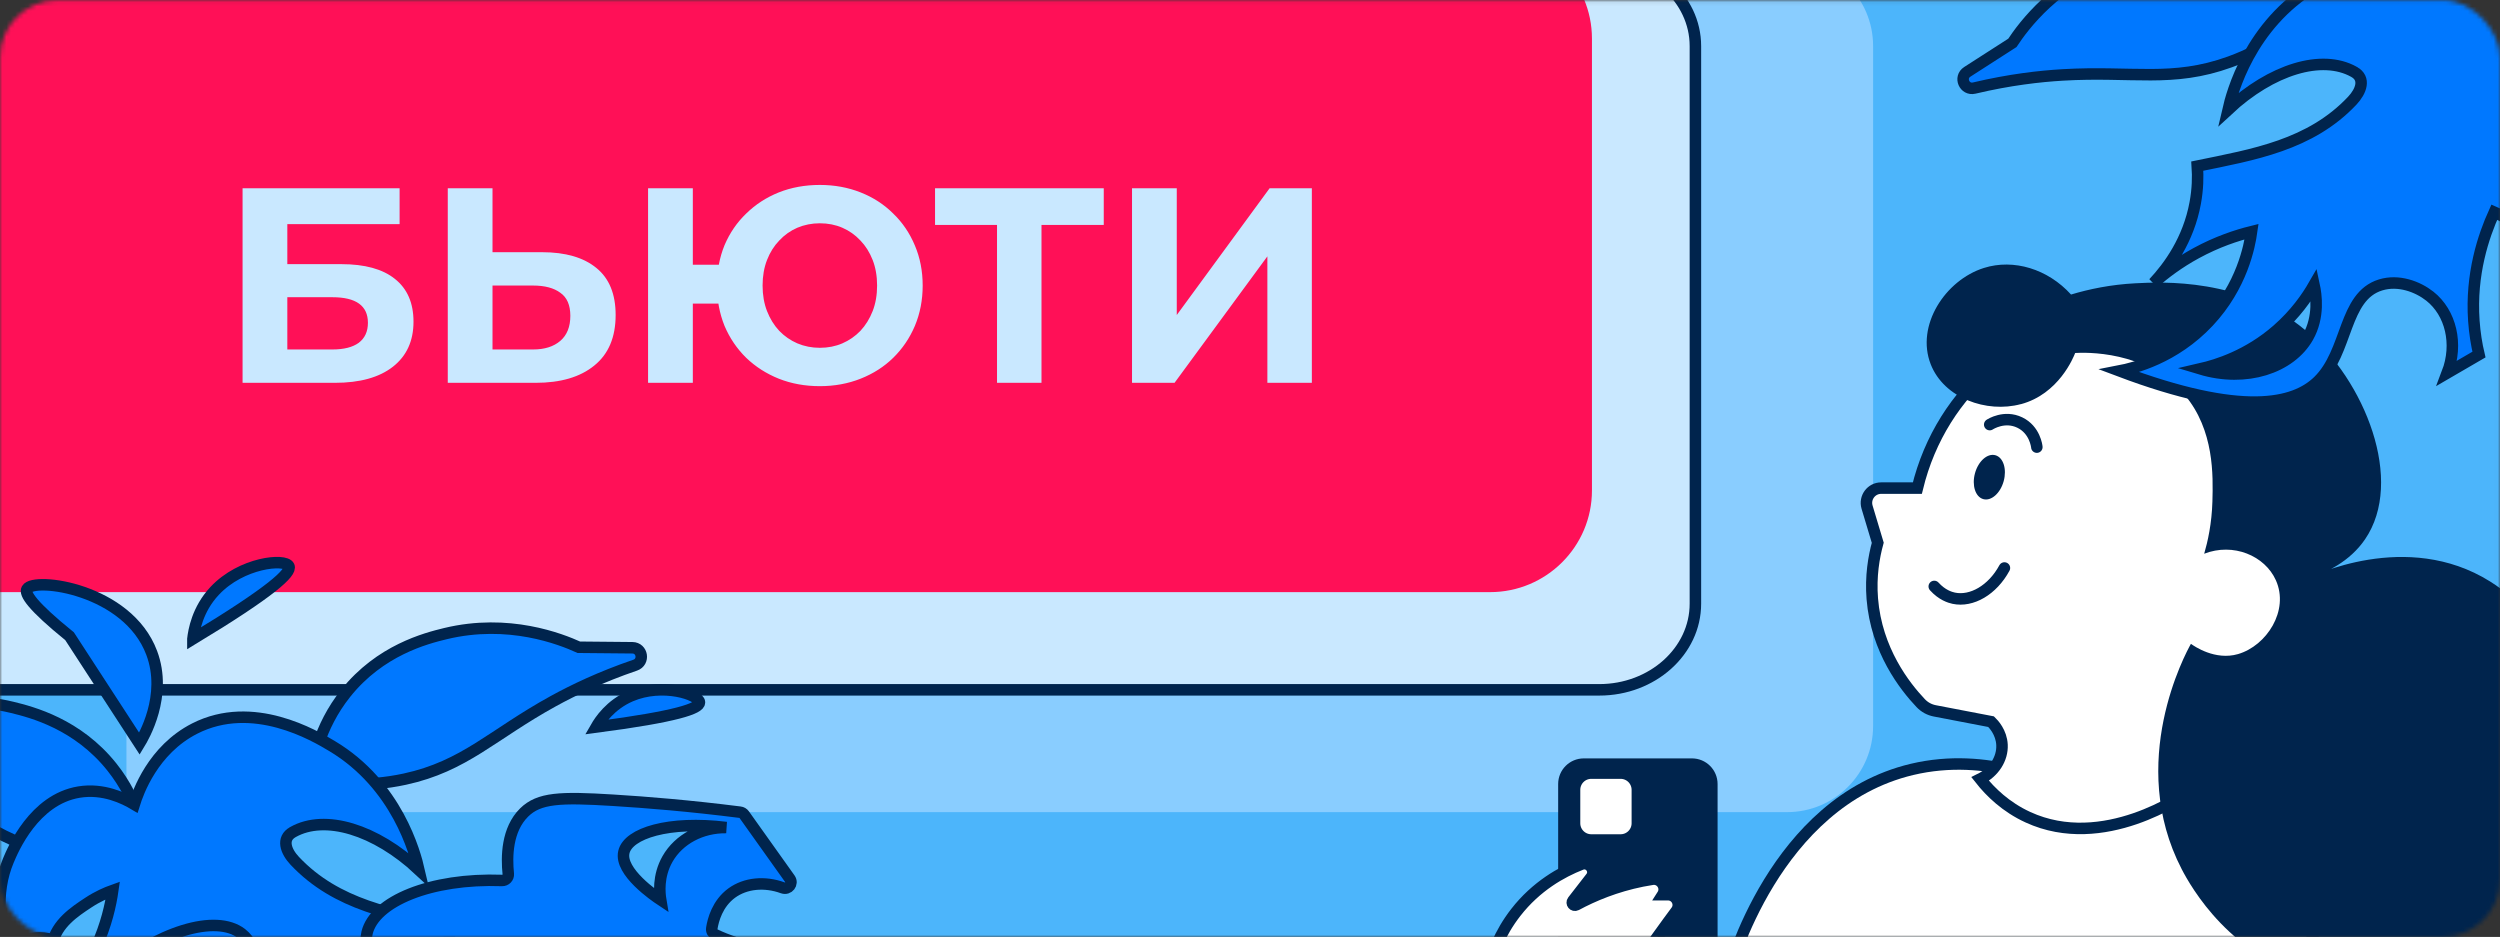
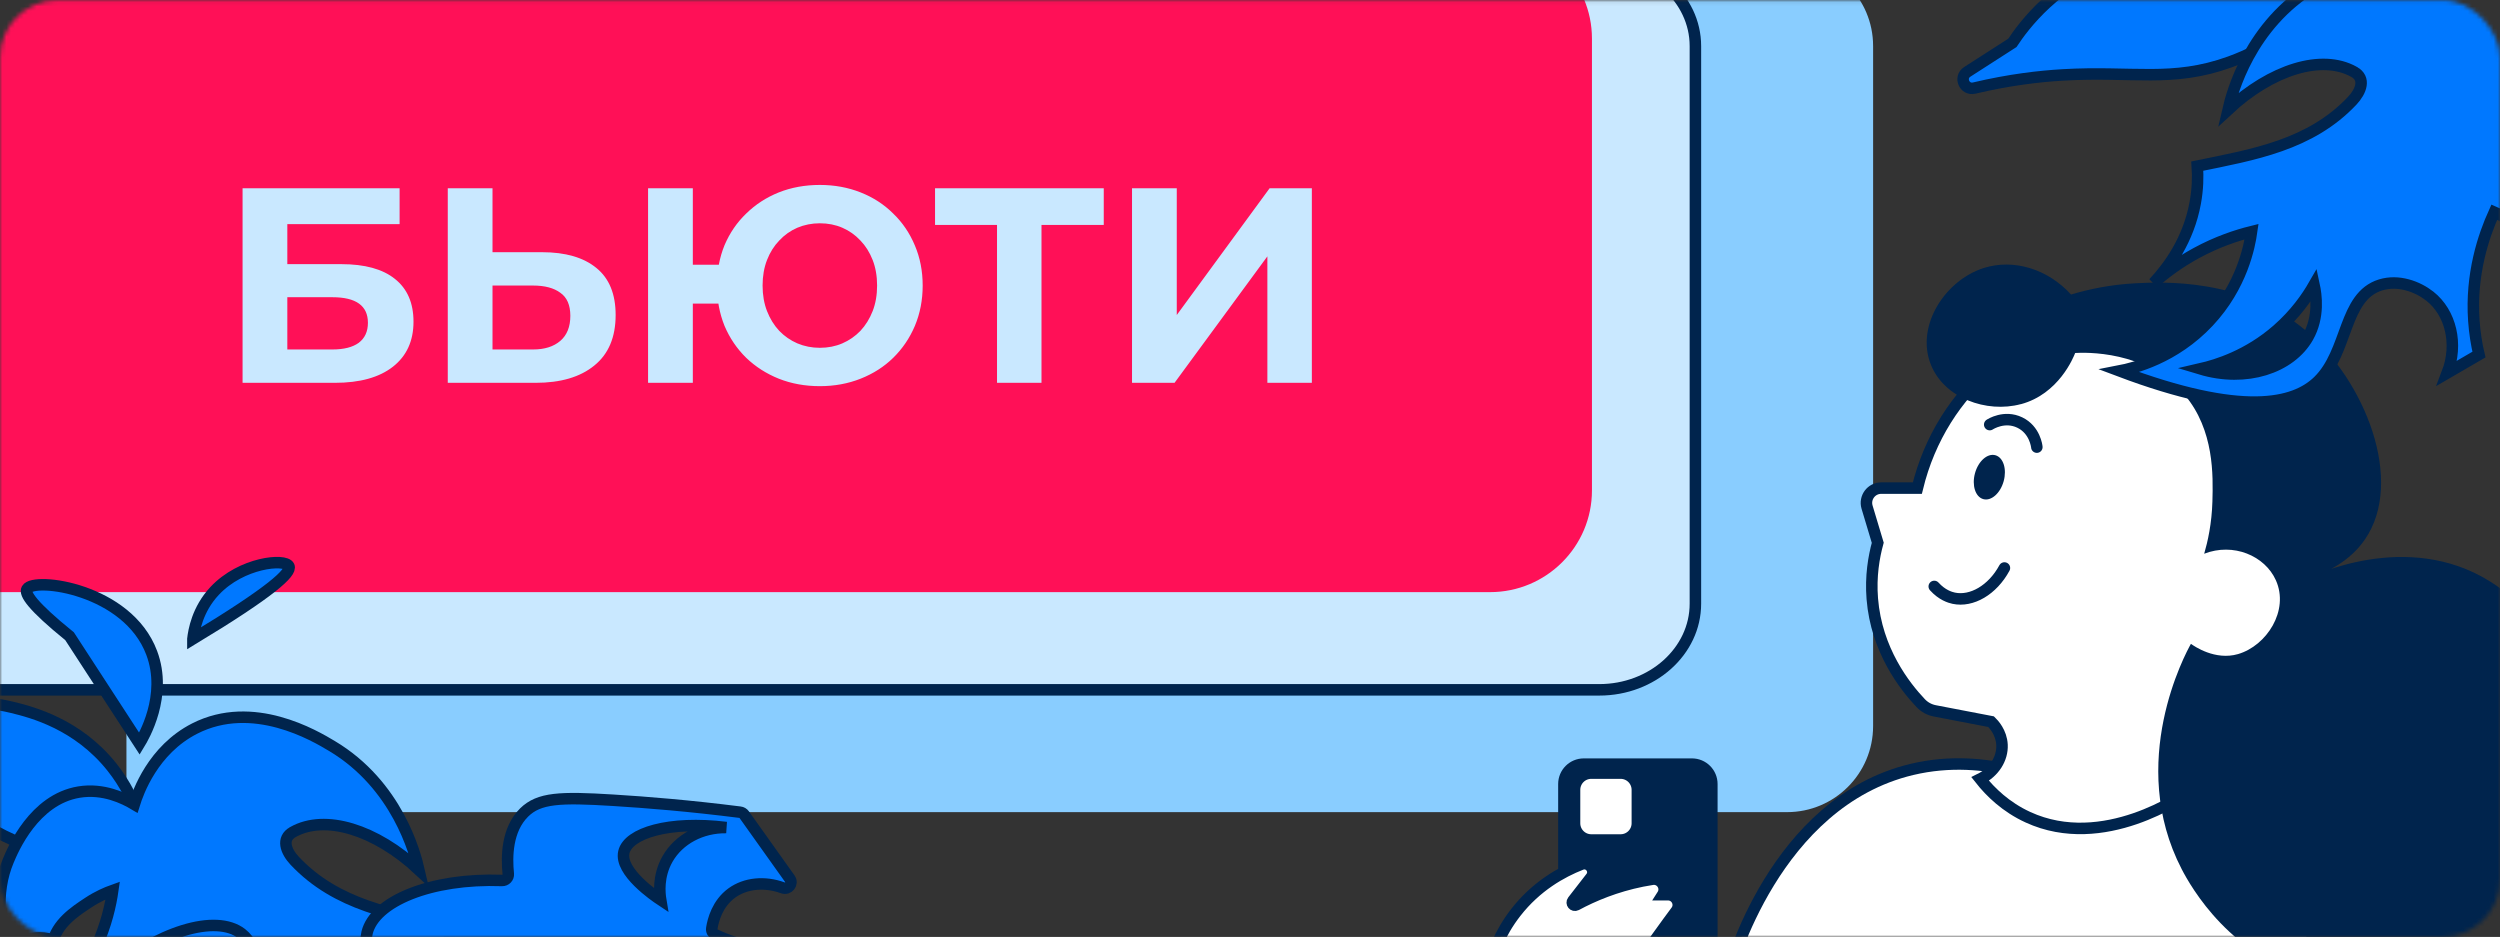
<svg xmlns="http://www.w3.org/2000/svg" width="579" height="217" viewBox="0 0 579 217" fill="none">
  <rect x="0" y="0" width="579" height="217" fill="#333333" stroke="none" />
  <mask id="mask0_258_770" style="mask-type:alpha" maskUnits="userSpaceOnUse" x="0" y="0" width="579" height="217">
    <rect y="0.041" width="579" height="216.959" rx="13.31" fill="#E1E1E1" />
  </mask>
  <g mask="url(#mask0_258_770)">
-     <path d="M604.29 -25.248H-18.634V267.579H604.29V-25.248Z" fill="#4CB5FB" />
    <path d="M29.283 -9.276H413.885C424.879 -9.276 433.811 -0.345 433.811 10.65V168.164C433.811 179.159 424.879 188.09 413.885 188.09H29.283V-9.276Z" fill="#89CDFF" />
    <path d="M-11.979 -9.276H370.392C382.676 -9.276 392.655 -0.337 392.655 10.667V139.823C392.655 150.827 382.676 159.766 370.392 159.766H-11.979V-9.276Z" fill="#C9E8FF" stroke="#00244D" stroke-width="2.662" stroke-miterlimit="10" />
    <path d="M-11.979 -14.6H345.092C358.116 -14.6 368.696 -4.046 368.696 8.946V113.592C368.696 126.584 358.116 137.138 345.092 137.138H-11.979V-14.6Z" fill="#FF1057" />
-     <path d="M71.932 180.716C72.332 176.896 73.756 168.484 80.052 160.577C88.011 150.581 98.606 147.853 103.158 146.748C117.813 143.207 129.885 148.012 134.052 149.902C138.191 149.942 142.331 149.982 146.47 150.022C148.799 150.049 149.319 153.297 147.109 154.055C139.07 156.797 132.774 159.845 128.142 162.388C113.993 170.161 107.631 177.442 93.761 180.45C84.724 182.406 76.884 181.594 71.919 180.703L71.932 180.716Z" fill="#0078FF" stroke="#00244D" stroke-width="2.662" stroke-miterlimit="10" stroke-linecap="round" />
    <path d="M535.054 2.945C532.683 -0.076 526.999 -6.439 517.46 -9.78C505.401 -14.005 494.979 -10.674 490.538 -9.186C476.247 -4.381 468.586 6.113 466.065 9.931C462.582 12.168 459.099 14.406 455.617 16.644C453.659 17.906 454.948 20.932 457.223 20.398C465.488 18.439 472.44 17.668 477.715 17.354C493.83 16.401 503.092 19.178 516.434 14.341C525.126 11.186 531.33 6.325 535.058 2.927L535.054 2.945Z" fill="#0078FF" stroke="#00244D" stroke-width="2.662" stroke-miterlimit="10" stroke-linecap="round" />
    <path d="M34.038 197.793C33.639 193.973 32.215 185.561 25.919 177.655C17.959 167.659 7.364 164.93 2.812 163.825C-11.843 160.285 -23.915 165.09 -28.081 166.98C-32.221 167.02 -36.36 167.06 -40.5 167.099C-42.829 167.126 -43.348 170.374 -41.139 171.133C-33.099 173.874 -26.803 176.923 -22.172 179.465C-8.023 187.238 -1.66 194.519 12.209 197.527C21.247 199.484 29.087 198.672 34.051 197.78L34.038 197.793Z" fill="#0078FF" stroke="#00244D" stroke-width="2.662" stroke-miterlimit="10" stroke-linecap="round" />
    <path d="M466.195 178.518C459.859 176.948 451.687 176.083 442.795 178.199C410.997 185.786 400.588 224.359 400.096 226.276C446.695 227.114 493.295 227.966 539.894 228.805C536.833 220.366 533.785 211.941 530.723 203.502C522.817 194.651 514.911 185.786 507.004 176.934C493.401 177.467 479.798 177.986 466.208 178.518H466.195Z" fill="white" stroke="#00244D" stroke-width="2.662" stroke-miterlimit="10" stroke-linecap="round" />
    <path d="M525.345 95.648C523.987 93.651 511.169 75.297 489.607 74.777C469.242 74.285 449.676 89.885 444.059 113.045H435.686C433.397 113.045 431.76 115.254 432.412 117.45C433.237 120.206 434.063 122.948 434.888 125.703C433.983 128.99 433.211 133.449 433.623 138.667C434.582 150.62 441.17 158.979 444.831 162.839C445.709 163.77 446.84 164.396 448.105 164.636L461.136 167.138C461.668 167.657 463.532 169.587 463.665 172.515C463.811 175.723 461.815 178.838 458.607 180.422C460.989 183.443 464.57 186.93 469.681 189.273C487.171 197.312 505.765 184.162 507.003 183.27C524.666 160.829 541.424 137.868 525.345 95.661V95.648Z" fill="white" stroke="#00244D" stroke-width="2.662" stroke-miterlimit="10" stroke-linecap="round" />
    <path d="M464.056 111.425C464.825 108.617 463.96 105.933 462.124 105.43C460.288 104.927 458.175 106.796 457.406 109.603C456.637 112.411 457.502 115.095 459.339 115.598C461.175 116.101 463.287 114.232 464.056 111.425Z" fill="#00244D" />
    <path d="M447.973 135.819C449.783 137.815 451.62 138.361 452.485 138.547C456.624 139.426 461.456 136.671 464.225 131.546" stroke="#00244D" stroke-width="2.662" stroke-miterlimit="10" stroke-linecap="round" />
    <path d="M468.018 93.599C460.111 95.728 450.222 92.228 447.147 84.348C443.66 75.416 450.488 64.888 459.486 62.053C466.38 59.883 474.3 62.306 479.651 68.216C483.843 66.951 488.875 65.9 494.598 65.607C500.575 65.301 519.489 64.276 533.97 76.521C547.746 88.168 556.984 111.394 547.733 124.918C544.219 130.055 538.749 132.731 533.97 134.168C535.328 133.463 557.343 122.588 576.67 134.648C590.805 143.472 601.108 163.065 594.466 177.587C591.458 184.162 585.761 187.929 581.887 189.925C583.019 194.278 584.03 201.213 581.182 208.187C574.78 223.814 552.977 229.83 536.592 226.449C516.88 222.389 507.296 205.192 505.286 201.306C492.482 176.602 506.165 151.339 507.416 149.116C508.188 149.662 513.033 153.029 518.331 151.485C524.946 149.555 530.23 141.409 527.102 134.408C524.547 128.685 517.213 125.623 510.491 128.245C511.316 125.423 512.248 121.244 512.394 116.146C512.554 110.157 512.847 99.641 505.992 91.482C497.18 81.007 482.646 81.632 480.609 81.752C480.223 82.751 476.816 91.256 468.031 93.612L468.018 93.599Z" fill="#00244D" />
    <path d="M460.817 98.337C460.977 98.23 464.238 96.154 467.779 97.858C471.293 99.548 471.719 103.355 471.732 103.555" stroke="#00244D" stroke-width="2.662" stroke-miterlimit="10" stroke-linecap="round" />
    <path d="M391.857 175.643H366.807C363.528 175.643 360.87 178.301 360.87 181.58V224.506C360.87 227.784 363.528 230.442 366.807 230.442H391.857C395.135 230.442 397.793 227.784 397.793 224.506V181.58C397.793 178.301 395.135 175.643 391.857 175.643Z" fill="#00244D" />
    <path d="M375.338 179.051H368.536C366.397 179.051 364.663 180.785 364.663 182.924V190.671C364.663 192.81 366.397 194.544 368.536 194.544H375.338C377.477 194.544 379.211 192.81 379.211 190.671V182.924C379.211 180.785 377.477 179.051 375.338 179.051Z" fill="white" stroke="#00244D" stroke-width="2.662" stroke-miterlimit="10" stroke-linecap="round" />
    <path d="M344.738 224.439C345.537 221.178 347.241 216.213 351.061 211.315C355.786 205.246 361.669 201.945 366.208 200.174C368.071 199.442 369.708 201.625 368.484 203.209C367.073 205.019 365.675 206.83 364.265 208.64C363.852 209.172 364.451 209.904 365.05 209.585C369.07 207.415 374.194 205.286 380.33 204.048C381.129 203.888 381.901 203.755 382.673 203.635C384.643 203.329 386.094 205.445 385.095 207.176L385.069 207.216H386.306C388.263 207.216 389.381 209.438 388.21 210.996C387.584 211.834 386.959 212.686 386.333 213.538C384.217 216.426 382.18 219.288 380.224 222.11C379.957 222.509 380.343 223.015 380.796 222.855C383.578 221.91 386.36 220.978 389.128 220.033C391.298 219.301 393.294 221.498 392.363 223.587L392.336 223.64C389.954 228.951 387.238 233.477 384.589 237.244C371.306 232.971 358.022 228.698 344.738 224.439Z" fill="white" stroke="#00244D" stroke-width="2.662" stroke-miterlimit="10" stroke-linecap="round" />
    <path d="M101.548 250.569C93.775 242.276 92.044 232.999 91.579 229.698C95.066 230.563 99.552 232.041 104.396 234.676C108.456 236.886 111.73 239.361 114.299 241.624C110.706 237.791 106.193 231.575 104.636 223.056C104.05 219.902 103.984 217 104.157 214.524C91.166 211.862 77.975 209.679 68.272 199.377C66.169 197.141 65.144 194.226 67.82 192.722C67.833 192.722 67.846 192.722 67.86 192.695C75.3 188.529 86.96 192.096 97.036 201.467C96.171 197.713 92.018 181.807 76.871 172.77C72.918 170.4 58.596 161.855 45.086 168.737C35.422 173.661 31.962 183.524 31.096 186.293C28.78 184.909 23.949 182.513 18.292 183.445C7.857 185.162 2.985 196.795 1.92 199.337C-4.243 214.045 4.569 235.022 23.03 252.712C22.658 251.114 20.115 239.521 27.543 230.883C30.138 227.861 33.146 226.157 35.369 225.186C37.858 230.683 40.866 239.534 40.108 250.342C39.908 253.191 39.482 255.813 38.923 258.169C41.372 259.593 43.821 261.017 46.27 262.441C43.688 255.72 45.445 248.479 50.303 244.645C53.125 242.423 57.557 240.772 61.697 242.037C70.375 244.699 69.151 257.517 76.165 264.331C81.662 269.669 93.615 272.717 122.179 261.962C118.945 261.337 109.521 259.074 101.548 250.569ZM22.312 219.263C20.222 223.895 17.72 227.449 15.67 229.938C14.991 229.139 10.865 224.241 12.116 218.544C13.141 213.872 17.267 211.143 20.422 209.067C22.658 207.589 24.707 206.724 26.118 206.219C25.639 209.586 24.614 214.191 22.312 219.263ZM78.534 254.136C75.859 249.411 76.618 244.299 77.11 242.037C78.761 244.912 81.449 248.798 85.656 252.472C92.43 258.382 99.578 260.591 103.451 261.483C92.843 264.678 82.581 261.243 78.534 254.136Z" fill="#0078FF" stroke="#00244D" stroke-width="2.662" stroke-miterlimit="10" stroke-linecap="round" />
    <path d="M511.503 74.516C519.276 66.223 521.006 56.946 521.472 53.645C517.985 54.51 513.499 55.988 508.654 58.623C504.595 60.833 501.32 63.308 498.751 65.571C502.345 61.738 506.857 55.522 508.415 47.003C509 43.849 509.067 40.947 508.894 38.471C521.885 35.809 535.075 33.626 544.779 23.324C546.882 21.088 547.907 18.173 545.231 16.669C545.218 16.669 545.205 16.669 545.191 16.642C537.751 12.476 526.091 16.043 516.015 25.414C516.88 21.66 521.033 5.754 536.18 -3.283C540.133 -5.653 554.455 -14.198 567.965 -7.316C577.629 -2.392 581.089 7.471 581.954 10.24C584.27 8.856 589.102 6.46 594.759 7.392C605.194 9.109 610.066 20.742 611.131 23.284C617.293 37.992 608.482 58.969 590.02 76.659C590.393 75.061 592.935 63.468 585.508 54.83C582.913 51.808 579.905 50.104 577.682 49.133C575.193 54.63 572.185 63.481 572.943 74.289C573.143 77.138 573.569 79.76 574.128 82.116C571.679 83.54 569.23 84.964 566.781 86.388C569.363 79.667 567.606 72.426 562.748 68.593C559.926 66.37 555.493 64.719 551.354 65.984C542.676 68.646 543.9 81.464 536.886 88.278C531.388 93.616 519.436 96.664 490.872 85.909C494.106 85.284 503.53 83.021 511.503 74.516ZM590.739 43.21C592.829 47.842 595.331 51.395 597.381 53.885C598.06 53.086 602.186 48.188 600.935 42.491C599.91 37.819 595.784 35.09 592.629 33.014C590.393 31.537 588.343 30.671 586.932 30.166C587.412 33.533 588.437 38.138 590.739 43.21ZM534.516 78.083C537.192 73.358 536.433 68.246 535.941 65.984C534.29 68.859 531.601 72.745 527.395 76.419C520.62 82.329 513.473 84.538 509.599 85.43C520.208 88.625 530.47 85.191 534.516 78.083Z" fill="#0078FF" stroke="#00244D" stroke-width="2.662" stroke-miterlimit="10" stroke-linecap="round" />
    <path d="M116.588 224.134C111.503 231.255 120.634 248.692 131.961 259.407C159.208 285.189 198.633 277.615 198.367 277.668C185.575 280.211 179.985 275.965 176.125 268.511C175.313 266.954 174.381 264.358 174.661 260.565C176.152 259.407 179.905 256.838 185.176 256.665C194.653 256.359 200.483 264.065 201.042 264.837C201.362 260.578 201.694 256.319 202.014 252.059C196.17 251.381 187.891 249.664 179.413 244.792C171.24 240.093 168.938 235.967 163.387 231.508C148.094 219.249 122.365 216.002 116.575 224.134H116.588Z" fill="#00A2FF" stroke="#00244D" stroke-width="2.662" stroke-miterlimit="10" stroke-linecap="round" />
    <path d="M190.527 241.118C189.303 238.43 188.105 234.982 187.492 230.869C186.947 227.169 187.013 223.895 187.279 221.286C187.359 220.381 186.601 219.649 185.709 219.755C183.393 220.035 180.571 220.155 177.377 219.808C172.385 219.263 168.379 217.772 165.637 216.468C165.078 216.188 164.745 215.602 164.852 214.99C165.158 213.06 166.143 209.267 169.47 206.831C172.651 204.515 177.097 204.089 181.29 205.62C182.594 206.085 183.726 204.648 182.927 203.517C179.4 198.565 175.873 193.627 172.359 188.676C172.132 188.356 171.773 188.143 171.387 188.103C159.754 186.626 149.784 185.814 141.958 185.335C129.712 184.576 124.841 184.776 121.393 188.17C117.374 192.136 117.307 198.445 117.72 202.399C117.799 203.237 117.107 203.943 116.269 203.916C99.711 203.317 86.76 208.774 85.016 216.015C82.567 226.211 102.453 239.774 107.484 243.208C110.173 245.045 112.688 246.522 114.858 247.667C115.843 248.199 117.014 247.401 116.894 246.283C116.495 242.875 116.389 238.163 117.6 232.773C118.957 226.703 121.473 222.111 123.47 219.143C124.002 218.344 125.16 218.291 125.732 219.063C127.103 220.9 128.528 223.243 129.619 226.131C132.8 234.583 131.11 242.409 129.859 246.349C129.592 247.188 130.151 248.066 131.043 248.159C133.772 248.439 137.672 248.652 142.264 248.266C158.316 246.948 164.838 239.907 178.015 240.679C180.531 240.825 184.245 241.318 188.757 242.995C189.928 243.434 191.033 242.263 190.527 241.118ZM143.941 241.584C141.745 242.29 139.748 240.2 140.48 238.017C140.693 237.365 140.88 236.673 140.999 235.941C142.557 226.983 134.744 220.434 134.358 220.115C136.447 220.101 139.482 220.407 142.583 222.018C151.528 226.663 152.619 237.737 152.713 238.776L143.941 241.584ZM154.603 198.925C152.313 202.944 152.779 206.977 153.019 208.415C151.714 207.55 143.435 201.919 144.487 197.354C145.485 192.975 154.909 190.02 168.206 191.657C162.469 191.577 157.238 194.332 154.603 198.925Z" fill="#0078FF" stroke="#00244D" stroke-width="2.662" stroke-miterlimit="10" stroke-linecap="round" />
    <path d="M-8.103 302.189C-5.627 298.063 -3.045 295.348 -1.168 293.657C8.628 284.806 18.119 286.217 31.469 277.206C35.289 274.637 38.204 272.028 40.16 270.098C40.799 269.472 40.679 268.434 39.947 267.942C36.5 265.652 30.297 260.608 27.489 252.023C26.531 249.081 26.185 246.366 26.105 244.076C26.065 243.118 27.01 242.439 27.915 242.719C31.336 243.783 36.167 245.793 41.026 249.68C45.338 253.127 48.213 256.867 50.023 259.782C50.636 260.727 52.047 260.621 52.472 259.583C53.444 257.333 54.482 254.605 55.441 251.49C57.211 245.66 64.239 222.647 55.947 216.218C50.05 211.666 36.54 215.512 24.002 226.334C23.363 226.879 22.378 226.759 21.925 226.054C19.769 222.713 15.776 217.828 10.159 217.256C5.341 216.763 1.427 219.652 -7.65 227.917C-13.454 233.188 -20.721 240.057 -28.88 248.495C-29.16 248.761 -29.306 249.161 -29.28 249.547C-28.92 255.603 -28.587 261.673 -28.241 267.742C-28.162 269.126 -26.378 269.539 -25.646 268.354C-23.33 264.534 -19.603 262.085 -15.663 261.899C-11.537 261.712 -8.396 264.055 -6.958 265.373C-6.492 265.785 -6.386 266.451 -6.652 267.023C-7.97 269.752 -10.166 273.426 -13.72 276.979C-15.996 279.242 -18.272 280.919 -20.255 282.157C-21.014 282.636 -21.147 283.675 -20.521 284.34C-18.685 286.203 -16.582 288.719 -14.691 291.954C-12.602 295.547 -11.377 298.981 -10.645 301.843C-10.326 303.054 -8.728 303.281 -8.09 302.203L-8.103 302.189ZM17.373 276.341C16.801 275.475 10.718 266.145 14.791 256.934C16.202 253.74 18.385 251.597 20.022 250.305C19.915 250.798 17.919 260.794 24.747 266.81C25.293 267.303 25.878 267.729 26.451 268.101C28.394 269.353 28.141 272.228 25.985 273.053L17.386 276.354L17.373 276.341ZM-24.195 249.281C-14.851 239.684 -5.64 236.09 -2.127 238.885C1.547 241.787 -1.381 251.357 -1.86 252.848C-2.579 251.57 -4.735 248.136 -9.035 246.432C-13.959 244.502 -19.763 245.62 -24.195 249.281Z" fill="#0078FF" stroke="#00244D" stroke-width="2.662" stroke-miterlimit="10" stroke-linecap="round" />
    <path d="M32.294 172.237C33.186 170.773 38.883 161.163 35.129 151.194C29.539 136.313 7.83 133.611 6.246 136.419C5.647 137.471 7.351 140.253 16.109 147.347C21.499 155.639 26.89 163.945 32.294 172.237Z" fill="#0078FF" stroke="#00244D" stroke-width="2.662" stroke-miterlimit="10" stroke-linecap="round" />
    <path d="M44.673 147.986C44.886 146.122 45.684 141.158 49.691 136.872C55.933 130.19 66.063 129.311 66.914 131.135C67.593 132.586 62.988 136.925 44.673 147.999V147.986Z" fill="#0078FF" stroke="#00244D" stroke-width="2.662" stroke-miterlimit="10" stroke-linecap="round" />
-     <path d="M138.071 168.391C138.897 166.953 141.306 163.239 146.071 161.19C153.485 158.008 161.963 160.884 162.003 162.667C162.03 164.078 156.786 165.941 138.071 168.391Z" fill="#0078FF" stroke="#00244D" stroke-width="2.662" stroke-miterlimit="10" stroke-linecap="round" />
    <path d="M56.179 88.662V43.603H92.548V51.907H66.543V61.176H79.031C84.481 61.176 88.622 62.313 91.454 64.588C94.329 66.862 95.767 70.166 95.767 74.501C95.767 78.964 94.179 82.44 91.004 84.929C87.828 87.418 83.344 88.662 77.55 88.662H56.179ZM66.543 80.938H76.971C79.632 80.938 81.67 80.423 83.086 79.393C84.502 78.32 85.21 76.775 85.21 74.758C85.21 70.81 82.464 68.836 76.971 68.836H66.543V80.938ZM125.524 58.408C130.974 58.408 135.18 59.631 138.141 62.077C141.102 64.48 142.582 68.107 142.582 72.956C142.582 78.105 140.93 82.01 137.626 84.671C134.364 87.332 129.837 88.662 124.043 88.662H103.703V43.603H114.066V58.408H125.524ZM123.464 80.938C126.125 80.938 128.228 80.272 129.772 78.942C131.317 77.612 132.09 75.681 132.09 73.149C132.09 70.66 131.317 68.879 129.772 67.806C128.27 66.691 126.168 66.133 123.464 66.133H114.066V80.938H123.464ZM150.094 88.662V43.603H160.458V61.305H172.109V70.317H160.458V88.662H150.094ZM189.875 89.435C186.442 89.435 183.266 88.855 180.348 87.697C177.473 86.538 174.963 84.929 172.817 82.869C170.671 80.766 168.998 78.299 167.796 75.466C166.637 72.591 166.058 69.48 166.058 66.133C166.058 62.742 166.637 59.631 167.796 56.799C168.998 53.967 170.671 51.521 172.817 49.461C174.963 47.358 177.473 45.727 180.348 44.569C183.266 43.41 186.442 42.831 189.875 42.831C193.265 42.831 196.419 43.41 199.337 44.569C202.255 45.727 204.766 47.358 206.869 49.461C209.014 51.521 210.688 53.988 211.89 56.863C213.091 59.696 213.692 62.785 213.692 66.133C213.692 69.48 213.091 72.591 211.89 75.466C210.688 78.299 209.014 80.766 206.869 82.869C204.766 84.929 202.255 86.538 199.337 87.697C196.419 88.855 193.265 89.435 189.875 89.435ZM189.875 80.552C191.763 80.552 193.501 80.208 195.089 79.522C196.677 78.835 198.071 77.869 199.273 76.625C200.475 75.338 201.419 73.814 202.105 72.055C202.792 70.295 203.135 68.321 203.135 66.133C203.135 63.944 202.792 61.97 202.105 60.211C201.419 58.451 200.475 56.949 199.273 55.705C198.071 54.417 196.677 53.43 195.089 52.744C193.501 52.057 191.763 51.714 189.875 51.714C188.03 51.714 186.292 52.057 184.661 52.744C183.073 53.43 181.679 54.417 180.477 55.705C179.275 56.949 178.331 58.451 177.645 60.211C176.958 61.97 176.615 63.944 176.615 66.133C176.615 68.321 176.958 70.295 177.645 72.055C178.331 73.814 179.275 75.338 180.477 76.625C181.679 77.869 183.073 78.835 184.661 79.522C186.292 80.208 188.03 80.552 189.875 80.552ZM230.91 88.662V49.718L233.292 52.1H216.556V43.603H255.629V52.1H238.892L241.21 49.718V88.662H230.91ZM262.176 88.662V43.603H272.54V72.956L294.039 43.603H303.824V88.662H293.524V59.374L272.025 88.662H262.176Z" fill="#C9E8FF" />
  </g>
</svg>